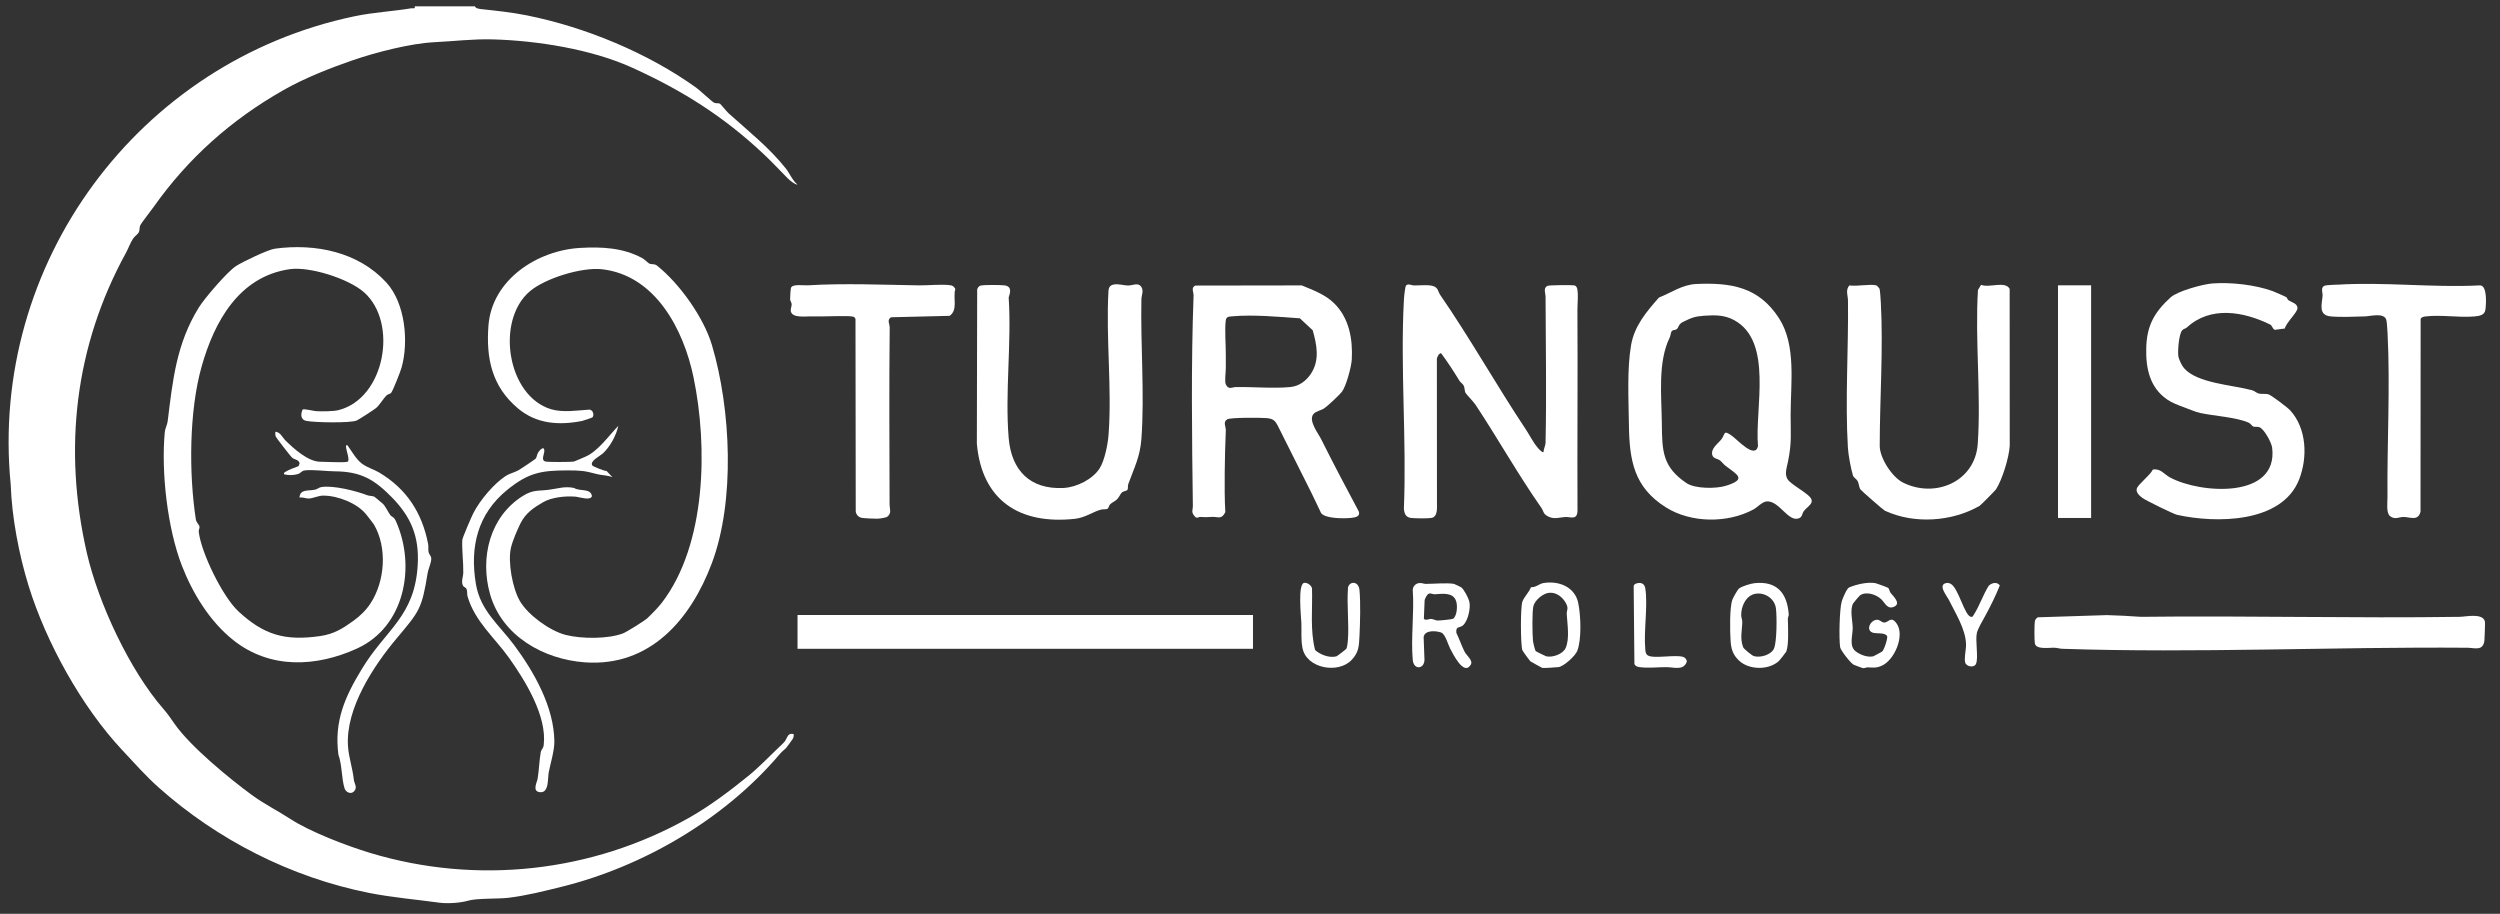
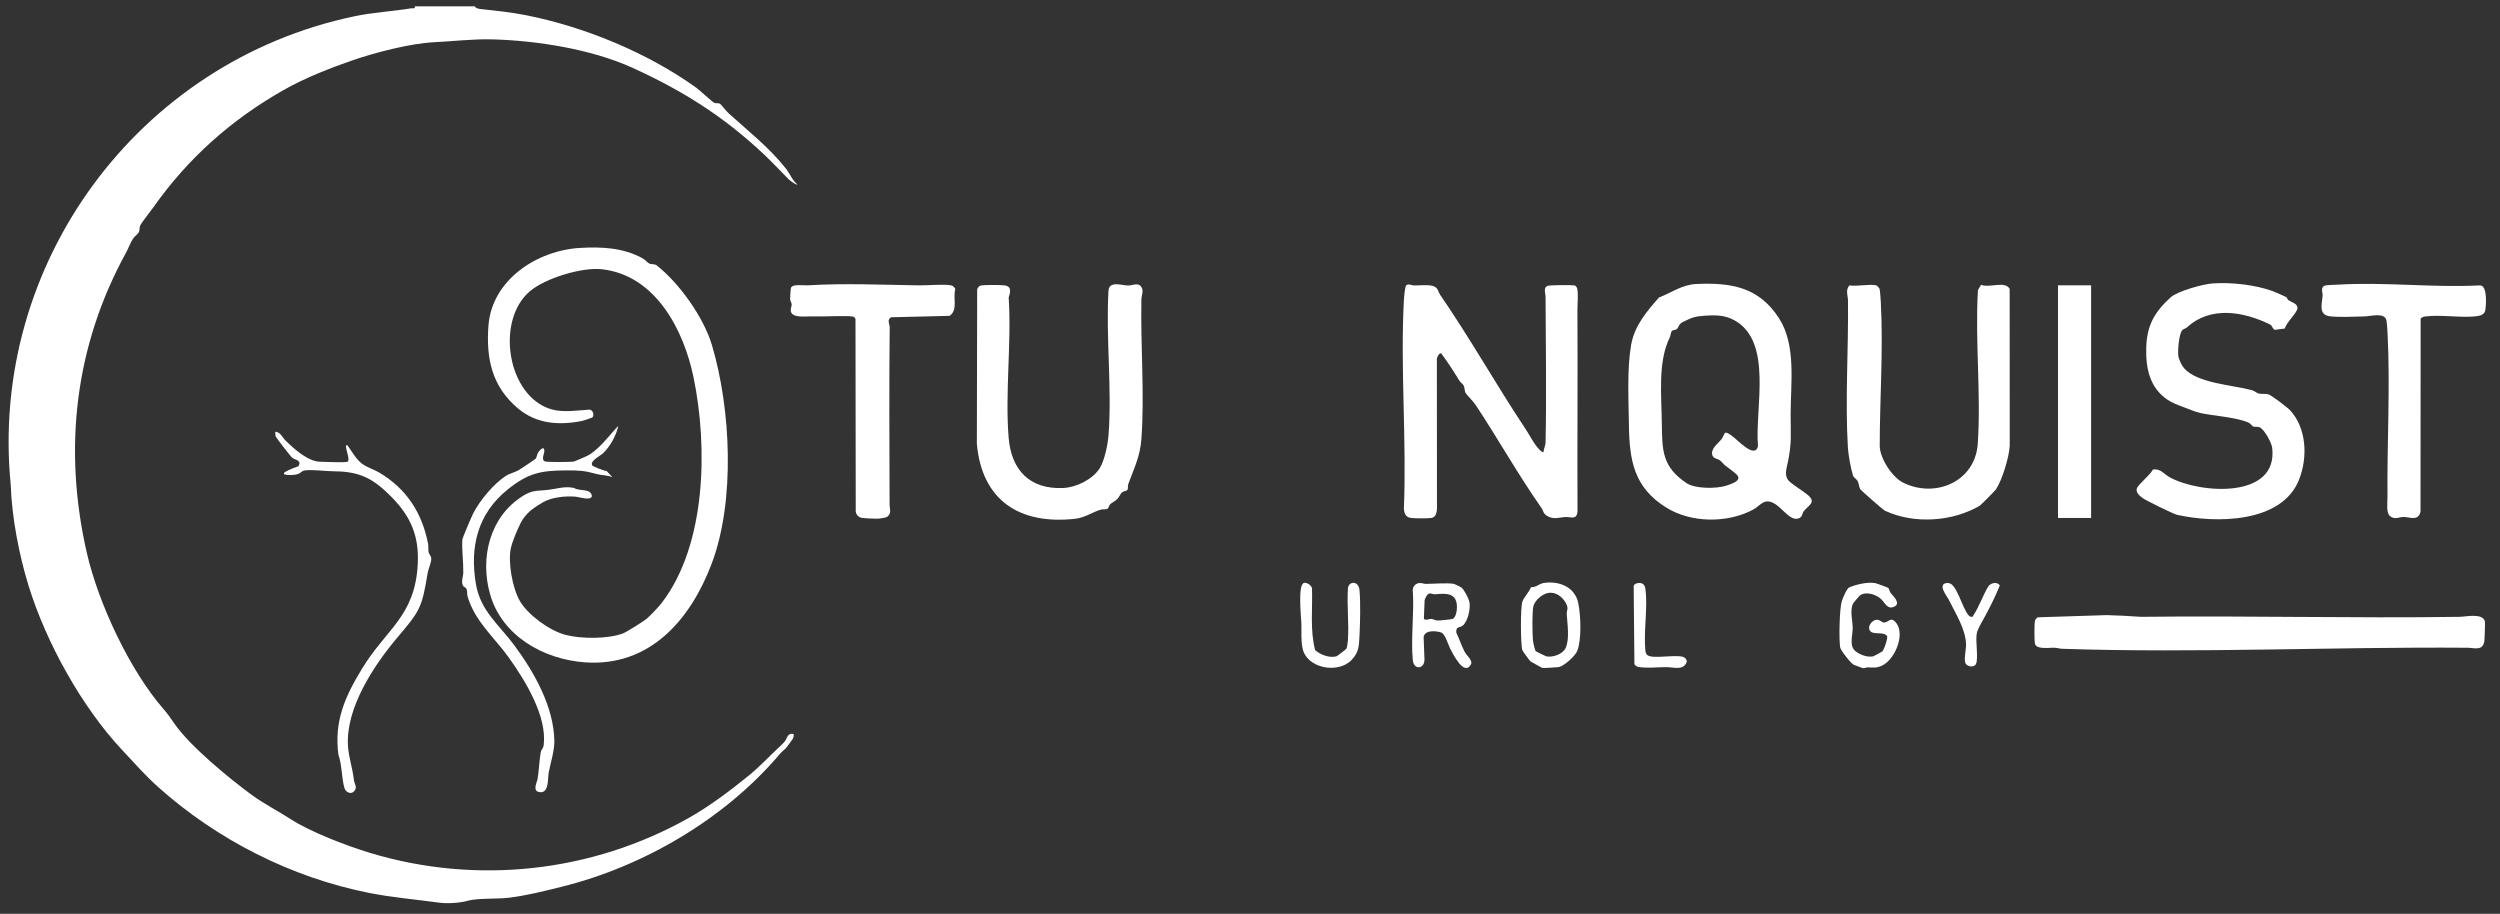
<svg xmlns="http://www.w3.org/2000/svg" width="290" height="106" viewBox="0 0 290 106" fill="none">
  <rect x="0" y="0" width="290" height="106" fill="#333333" stroke="none" />
  <g clip-path="url(#clip0_3506_2560)">
-     <path d="M145.347 71.341H92.514V75.26H145.347V71.341Z" fill="white" />
    <path d="M244.331 71.35C245.68 71.392 247.006 71.449 248.341 71.552C260.667 71.402 273.008 71.735 285.329 71.552C286.046 71.542 288.004 71.073 288.253 72.105C288.281 72.213 288.215 74.079 288.192 74.304C288.042 75.57 287.016 75.143 286.229 75.138C270.675 75.016 254.76 75.781 239.238 75.26C238.92 75.251 238.653 75.152 238.348 75.138C237.749 75.106 236.188 75.396 236.043 74.637C235.978 74.299 235.982 72.396 236.043 72.058C236.081 71.852 236.221 71.725 236.38 71.608L244.331 71.355V71.35Z" fill="white" />
    <path d="M164.644 67.632C164.92 67.6 165.136 67.731 165.398 67.731C166.279 67.731 167.881 67.585 168.659 67.731C168.725 67.745 169.432 68.082 169.498 68.129C169.821 68.354 170.341 69.376 170.439 69.77C170.627 70.516 170.28 72.077 169.68 72.564C169.31 72.865 168.856 72.597 168.936 73.404C169.268 74.084 169.559 74.946 169.891 75.598C170.121 76.048 170.894 76.615 170.617 77.093C169.812 78.467 168.556 75.865 168.223 75.246C167.989 74.81 167.657 73.54 167.174 73.371C166.579 73.169 165.305 73.047 165.141 73.877L165.239 76.554C165.202 77.637 163.988 77.736 163.88 76.554C163.646 73.985 164.068 71.059 163.88 68.453C163.89 68.012 164.213 67.679 164.644 67.632ZM165.759 68.865C165.515 68.936 165.347 69.381 165.258 69.606L165.169 71.777C165.347 72.03 165.792 71.772 166.05 71.796C166.279 71.819 166.523 71.978 166.762 71.983C167.001 71.988 168.458 71.847 168.556 71.777C169.034 71.43 169.09 70.244 168.907 69.719C168.542 68.654 167.272 68.889 166.41 68.936C166.214 68.945 166.017 68.79 165.759 68.861V68.865Z" fill="white" />
    <path d="M219.041 68.204C219.144 68.303 219.191 68.617 219.313 68.776C219.585 69.137 220.55 69.977 219.744 70.366C218.938 70.755 218.662 69.93 218.231 69.517C217.65 68.959 216.455 68.556 215.748 69.072C215.682 69.118 215.017 69.901 214.975 69.981C214.553 70.727 214.905 72.021 214.914 72.832C214.923 73.694 214.464 74.927 215.242 75.541C215.762 75.954 216.638 76.287 217.303 76.132C217.359 76.118 218.245 75.635 218.325 75.579C218.549 75.424 219.013 73.994 218.905 73.793C218.657 73.319 217.626 73.554 217.186 73.371C216.347 73.019 217.092 71.767 217.861 71.903C218.09 71.946 218.315 72.213 218.563 72.213C219.088 72.213 219.351 71.392 220.016 72.339C220.986 73.727 219.758 76.578 218.282 77.225C217.622 77.515 217.289 77.436 216.652 77.412C216.483 77.407 216.301 77.529 216.099 77.506C216.043 77.501 215.12 77.15 215.026 77.107C214.698 76.953 213.513 75.448 213.457 75.082C213.307 74.14 213.377 70.661 213.64 69.77C213.738 69.428 214.225 68.26 214.492 68.148C215.317 67.796 216.619 67.482 217.528 67.642C217.683 67.67 218.985 68.148 219.046 68.204H219.041Z" fill="white" />
    <path d="M179.027 67.637C180.798 67.332 182.686 68.068 183.075 69.944C183.37 71.374 183.487 74.159 182.962 75.504C182.733 76.085 181.426 77.286 180.793 77.384C180.606 77.412 179.004 77.511 178.915 77.483C178.84 77.459 177.598 76.77 177.537 76.718C177.434 76.634 176.628 75.532 176.591 75.415C176.38 74.712 176.366 70.478 176.591 69.808C176.769 69.269 177.383 68.687 177.593 68.115C178.17 68.157 178.521 67.726 179.027 67.637ZM179.702 68.762C178.99 68.828 178.053 69.611 177.874 70.309C177.711 70.947 177.753 73.558 177.823 74.304C177.846 74.529 178.038 75.42 178.156 75.541C178.202 75.588 179.294 76.118 179.36 76.132C180.1 76.301 181.295 75.879 181.613 75.171C182.1 74.093 181.81 72.414 181.744 71.266C181.716 70.727 182.011 70.619 181.627 69.934C181.243 69.25 180.531 68.687 179.702 68.762Z" fill="white" />
-     <path d="M203.534 67.646C206.144 67.374 207.315 68.818 207.493 71.266C207.507 71.43 207.385 71.617 207.39 71.814C207.413 72.715 207.521 74.787 207.207 75.588C207.184 75.654 206.458 76.573 206.369 76.657C205.197 77.769 202.864 77.736 201.702 76.606C200.99 75.912 200.812 75.27 200.747 74.304C200.676 73.23 200.62 70.473 200.957 69.559C201.037 69.344 201.562 68.397 201.702 68.284C202.044 68.007 203.089 67.693 203.539 67.646H203.534ZM203.642 68.875C202.532 69.058 201.951 70.361 201.979 71.378C201.988 71.65 202.11 71.903 202.105 72.161C202.086 73.165 201.81 74.027 202.208 75.082C202.288 75.288 203.234 76.038 203.436 76.104C204.19 76.343 205.497 75.954 205.797 75.195C206.12 74.383 206.125 71.538 206.012 70.6C205.877 69.456 204.752 68.692 203.637 68.875H203.642Z" fill="white" />
    <path d="M151.254 67.623C151.582 67.515 152.126 67.9 152.191 68.237C152.271 70.638 151.952 73.066 152.552 75.406C153.133 75.945 154.258 76.367 155.035 76.132C155.105 76.114 156.146 75.317 156.178 75.255C156.272 75.077 156.338 74.538 156.352 74.308C156.506 72.321 156.211 70.155 156.37 68.148C156.544 67.393 157.603 67.374 157.701 68.457C157.837 69.915 157.776 72.255 157.701 73.751C157.64 74.941 157.635 75.654 156.792 76.549C155.251 78.195 151.559 77.558 151.09 75.176C150.889 74.149 150.997 73.235 150.959 72.283C150.931 71.561 150.533 67.862 151.245 67.628L151.254 67.623Z" fill="white" />
    <path d="M225.783 67.632C225.97 67.6 226.064 67.623 226.233 67.698C227.193 68.115 227.887 71.552 228.678 71.556C228.87 71.556 228.856 71.467 228.931 71.355C229.615 70.309 230.023 69.015 230.693 67.946C231.063 67.595 231.653 67.463 231.981 67.909C231.489 69.128 230.871 70.38 230.234 71.538C229.985 71.988 229.428 72.935 229.315 73.427C229.114 74.318 229.531 76.338 229.208 77.028C228.992 77.492 228.102 77.337 227.966 76.864C227.816 76.334 228.074 75.377 228.06 74.745C228.022 72.986 226.828 71.13 226.055 69.559C225.853 69.147 224.729 67.82 225.778 67.632H225.783Z" fill="white" />
    <path d="M190.046 67.632C190.486 67.576 190.782 67.796 190.852 68.237C191.175 70.291 190.655 73.155 190.852 75.317C190.88 75.598 190.885 75.86 191.152 76.029C191.803 76.442 194.352 75.907 195.251 76.203C195.467 76.273 195.691 76.521 195.668 76.756C195.274 77.834 194.211 77.384 193.269 77.389C192.281 77.389 191.241 77.515 190.238 77.393C189.957 77.361 189.727 77.3 189.592 77.028L189.507 68.003C189.517 67.759 189.831 67.656 190.046 67.632Z" fill="white" />
    <path d="M179.055 52.437C179.05 52.076 179.275 51.711 179.285 51.364C179.406 45.761 179.303 40.032 179.285 34.392C179.285 34.031 178.985 33.407 179.505 33.159C179.688 33.07 182.292 33.046 182.597 33.103C182.864 33.154 182.944 33.365 182.981 33.618C183.089 34.326 182.981 35.259 182.981 35.967C183.028 43.727 182.953 51.486 182.99 59.245C182.958 60.384 182.18 59.939 181.58 59.972C180.835 60.014 180.292 60.29 179.533 59.883C178.971 59.578 179.069 59.296 178.807 58.921C176.099 55.053 173.799 50.947 171.184 46.985C170.899 46.553 170.13 45.789 170.004 45.578C169.877 45.367 169.933 44.997 169.765 44.692C169.662 44.505 169.413 44.369 169.287 44.158C168.622 43.065 167.938 42.015 167.174 40.979C166.935 40.928 166.649 41.481 166.677 41.701C166.673 47.238 166.691 52.836 166.687 58.335C166.687 58.889 166.799 59.939 166.059 60.079C165.661 60.154 164.138 60.136 163.698 60.084C163.065 60.009 162.906 59.592 162.85 59.02C163.182 51.059 162.428 42.765 162.85 34.842C162.868 34.514 162.972 33.22 163.126 33.093C163.393 32.878 163.712 33.103 164.03 33.112C164.658 33.121 165.886 32.981 166.382 33.234C166.846 33.468 166.823 33.853 167.029 34.158C170.519 39.216 173.583 44.683 176.998 49.817C177.453 50.501 177.832 51.298 178.371 51.931C178.455 52.034 178.919 52.559 179.041 52.437H179.055Z" fill="white" />
    <path d="M196.76 32.943C200.84 32.76 204.017 33.304 206.35 36.891C208.392 40.032 207.713 44.467 207.713 48.115C207.713 50.314 207.858 51.336 207.409 53.535C207.235 54.392 206.893 55.241 207.601 55.869C208.214 56.418 209.203 56.966 209.793 57.496C210.693 58.312 209.723 58.659 209.24 59.296C209.015 59.592 209.104 59.986 208.622 60.14C207.404 60.529 206.397 58.096 204.963 58.162C204.429 58.185 203.867 58.842 203.412 59.09C200.39 60.726 196.141 60.675 193.255 58.86C189.535 56.526 189.006 53.417 188.954 49.235C188.917 46.366 188.725 42.826 189.203 40.046C189.587 37.819 190.964 36.183 192.44 34.514C193.878 33.951 195.148 33.014 196.76 32.943ZM197.692 36.624C196.558 36.703 196.207 36.867 195.251 37.332C194.679 37.608 194.75 37.955 194.515 38.166C194.356 38.311 194.099 38.246 193.949 38.386C193.799 38.527 193.799 38.93 193.691 39.141C192.285 41.996 192.74 45.911 192.773 49.127C192.805 52.344 192.848 54.158 195.63 56.038C196.633 56.713 199.079 56.704 200.217 56.347C202.742 55.56 201.435 55.03 200.133 54.008C199.903 53.83 199.739 53.572 199.505 53.398C199.243 53.202 198.746 53.202 198.634 52.808C198.409 52.039 199.28 51.476 199.674 50.97C200.151 50.356 199.866 49.807 200.896 50.548C201.566 51.031 203.59 53.291 203.928 51.743C203.534 47.458 205.727 39.605 201.159 37.135C200.034 36.525 198.943 36.539 197.687 36.624H197.692Z" fill="white" />
-     <path d="M138.671 33.126L151.006 33.107C152.337 33.661 153.714 34.153 154.768 35.189C156.492 36.886 156.937 39.315 156.806 41.706C156.759 42.545 156.169 44.753 155.682 45.414C155.396 45.803 154.028 47.083 153.597 47.374C153.25 47.608 152.627 47.693 152.351 48.04C151.746 48.799 152.922 50.276 153.264 50.965C154.67 53.778 156.132 56.549 157.617 59.325C157.827 59.925 157.214 60.023 156.741 60.075C155.93 60.159 153.77 60.187 153.25 59.522C152.871 58.743 152.51 57.941 152.121 57.163C150.833 54.575 149.554 52.058 148.256 49.451C147.895 48.724 147.647 48.56 146.851 48.495C146.176 48.443 142.798 48.419 142.376 48.635C141.824 48.921 142.208 49.498 142.194 49.901C142.128 51.547 142.077 53.216 142.067 54.843C142.058 56.361 142.048 57.89 142.137 59.4C141.711 60.3 141.29 59.939 140.666 59.958C140.109 59.976 139.912 60.009 139.308 59.967C138.961 59.943 138.867 60.243 138.539 59.84C138.146 59.362 138.38 59.165 138.371 58.668C138.268 50.647 138.155 42.264 138.455 34.275C138.469 33.9 138.113 33.351 138.671 33.117V33.126ZM152.271 38.307L150.786 36.924C148.312 36.75 145.384 36.474 142.915 36.694C142.512 36.731 142.236 36.731 142.184 37.2C142.053 38.335 142.198 39.948 142.194 41.143C142.194 41.668 142.194 42.179 142.194 42.709C142.194 43.239 142.03 44.275 142.203 44.608C142.536 45.25 142.878 44.908 143.365 44.899C145.361 44.866 147.727 45.086 149.662 44.899C150.678 44.8 151.498 44.209 152.06 43.365C153.114 41.781 152.754 40.004 152.271 38.302V38.307Z" fill="white" />
    <path d="M129.118 33.018C129.727 32.878 130.308 33.121 130.894 33.117C131.39 33.112 131.994 32.765 132.351 33.22C132.725 33.703 132.411 34.233 132.402 34.73C132.294 39.976 132.782 45.766 132.402 50.918C132.247 53.009 131.554 54.294 130.884 56.141C130.805 56.357 130.879 56.671 130.781 56.826C130.701 56.948 130.341 56.966 130.163 57.107C129.985 57.248 129.816 57.67 129.6 57.895C129.343 58.162 128.982 58.284 128.762 58.514C128.64 58.64 128.607 58.935 128.476 59.015C128.303 59.118 127.937 59.048 127.684 59.123C126.775 59.371 125.885 60.051 124.695 60.182C118.286 60.881 113.901 58.068 113.315 51.472L113.353 33.553C113.451 33.328 113.559 33.159 113.812 33.112C114.206 33.037 116.08 33.046 116.515 33.103C117.387 33.22 117.213 33.89 117.007 34.509C117.354 39.784 116.567 45.606 117.007 50.815C117.321 54.556 119.481 56.802 123.365 56.605C124.869 56.53 126.766 55.602 127.577 54.299C128.139 53.389 128.504 51.561 128.589 50.478C129.005 45.091 128.27 39.169 128.584 33.726C128.598 33.375 128.767 33.103 129.118 33.023V33.018Z" fill="white" />
    <path d="M217.664 33.107C217.725 33.121 218.006 33.431 218.034 33.525C218.09 33.717 218.156 34.767 218.175 35.072C218.47 40.571 218.053 46.216 218.048 51.711C218.048 53.131 219.477 55.349 220.756 55.982C224.49 57.843 229.114 55.874 229.419 51.49C229.817 45.7 229.091 39.474 229.442 33.642L229.803 33.042C230.791 33.431 232.581 32.545 233.12 33.506L233.129 51.715C233.045 53.075 232.276 55.607 231.541 56.755C231.442 56.905 229.765 58.603 229.639 58.673C226.434 60.529 222.016 60.82 218.634 59.236C218.465 59.156 215.954 56.962 215.813 56.774C215.64 56.54 215.649 56.085 215.467 55.776C215.336 55.55 215.012 55.382 214.947 55.171C214.708 54.407 214.403 52.742 214.356 51.94C214.024 46.436 214.436 40.421 214.366 34.847C214.356 34.284 214.052 33.642 214.53 33.107C215.354 33.253 216.961 32.91 217.678 33.107H217.664Z" fill="white" />
    <path d="M265.23 34.486C265.305 34.547 265.338 34.744 265.488 34.842C265.844 35.081 266.5 35.194 266.509 35.742C266.514 36.239 265.179 37.435 265.043 38.105L263.886 38.26C263.628 38.19 263.563 37.758 263.356 37.655C260.264 36.131 256.413 35.456 253.682 37.983C253.532 38.124 253.27 38.143 253.124 38.325C252.75 38.785 252.614 40.656 252.679 41.251C252.726 41.668 253.078 42.395 253.354 42.714C254.872 44.467 259.018 44.659 261.253 45.269C261.543 45.349 261.745 45.602 262.092 45.667C262.438 45.733 262.794 45.644 263.136 45.742C263.478 45.841 265.371 47.28 265.661 47.599C267.587 49.709 267.699 53.052 266.702 55.611C264.71 60.722 257.004 60.717 252.534 59.718C252.122 59.625 248.927 58.059 248.529 57.768C248.201 57.524 247.732 57.116 247.868 56.676C248.023 56.169 249.456 55.1 249.723 54.477C250.599 54.294 251.049 55.021 251.705 55.377C255.233 57.29 264.294 57.909 263.572 51.94C263.497 51.326 262.654 49.798 262.12 49.568C261.876 49.465 261.637 49.549 261.412 49.488C261.225 49.432 261.08 49.137 260.855 49.034C259.449 48.396 256.802 48.251 255.237 47.908C254.596 47.768 253.869 47.43 253.242 47.205C252.614 46.98 251.958 46.727 251.4 46.347C249.377 44.969 248.899 42.733 248.964 40.346C249.035 37.749 249.911 36.216 251.78 34.505C252.586 33.768 255.533 32.957 256.671 32.878C258.821 32.723 261.618 33.037 263.642 33.773C263.839 33.843 265.17 34.429 265.235 34.486H265.23Z" fill="white" />
    <path d="M102.934 59.934C102.779 60.061 102.015 60.164 101.786 60.169C101.42 60.178 100.343 60.126 99.996 60.075C99.607 60.014 99.326 59.733 99.265 59.343L99.237 37.003C99.209 36.905 99.129 36.802 99.036 36.755C98.684 36.581 96.023 36.713 95.377 36.703C94.922 36.699 94.477 36.703 94.032 36.699C93.433 36.694 91.966 36.896 91.751 36.169C91.652 35.827 91.849 35.583 91.835 35.301C91.826 35.095 91.652 34.889 91.652 34.715C91.652 34.486 91.704 33.567 91.751 33.403C91.896 32.906 93.212 33.126 93.695 33.098C97.935 32.84 102.381 33.037 106.616 33.103C107.637 33.117 109.432 32.934 110.326 33.103C110.556 33.145 110.715 33.323 110.818 33.52C110.509 34.57 111.16 35.925 110.158 36.638L103.355 36.802C102.849 37.144 103.21 37.557 103.205 37.988C103.13 44.814 103.177 51.706 103.191 58.56C103.191 59.02 103.463 59.507 102.938 59.929L102.934 59.934Z" fill="white" />
    <path d="M271.087 33.028C276.531 32.676 282.218 33.393 287.695 33.103C288.543 33.126 288.398 35.358 288.299 35.967C288.201 36.577 287.559 36.661 287.016 36.708C285.207 36.863 283.202 36.492 281.389 36.703C281.178 36.727 280.869 36.778 280.794 37.003L280.78 59.357C280.513 60.478 279.571 59.976 278.812 59.967C278.274 59.962 277.81 60.333 277.233 59.859C276.779 59.489 276.952 58.274 276.948 57.66C276.891 51.472 277.276 44.824 276.957 38.663C276.938 38.34 276.882 37.346 276.816 37.116C276.559 36.22 274.966 36.689 274.315 36.703C273.125 36.731 271.518 36.811 270.37 36.703C268.871 36.567 269.353 35.283 269.424 34.275C269.447 33.951 269.124 33.3 269.723 33.121C269.934 33.06 270.763 33.042 271.082 33.018L271.087 33.028Z" fill="white" />
    <path d="M242.569 33.098H238.728V60.084H242.569V33.098Z" fill="white" />
    <path d="M55.081 0.734C55.189 0.983 55.592 1.034 55.826 1.058C57.592 1.25 59.316 1.424 61.069 1.775C67.885 3.135 75.161 6.145 80.769 10.177C81.181 10.472 82.596 11.813 82.849 11.921C83.069 12.019 83.336 11.93 83.524 12.033C83.589 12.071 84.316 12.962 84.536 13.159C86.817 15.212 89.286 17.172 91.17 19.563C91.619 20.135 91.905 20.913 92.514 21.419C92.196 21.41 91.61 20.922 91.385 20.697C90.495 19.797 89.596 18.827 88.644 17.931C83.936 13.487 79.129 10.482 73.329 7.847C68.597 5.699 62.268 4.71 57.166 4.569C54.87 4.504 52.669 4.785 50.424 4.893C47.623 5.024 43.552 6.084 40.933 6.984C38.314 7.884 35.32 9.061 32.846 10.472C26.784 13.927 21.832 18.339 17.826 23.998C17.573 24.359 16.365 25.906 16.262 26.145C16.159 26.384 16.224 26.642 16.121 26.9C16.018 27.158 15.615 27.402 15.437 27.678C15.1 28.194 14.894 28.813 14.613 29.324C8.672 40.154 7.309 52.076 10.073 64.135C11.408 69.962 15.043 77.745 18.951 82.232C19.508 82.874 19.775 83.291 20.248 83.966C22.099 86.611 26.625 90.324 29.201 92.209C30.654 93.273 32.247 94.065 33.704 95.012C35.99 96.508 40.309 98.144 42.928 98.936C55.287 102.673 68.654 101.201 79.855 94.904C82.329 93.517 84.672 91.73 86.78 90.028C88.073 88.983 89.235 87.741 90.439 86.606C90.612 86.442 90.86 86.226 91.001 86.048C91.366 85.589 91.32 84.989 92.064 85.148C92.083 85.34 92.06 85.504 91.98 85.682C91.952 85.743 91.221 86.737 91.174 86.784C90.865 87.089 90.795 87.075 90.429 87.501C84.058 95.007 74.627 100.526 65.112 102.875C63.125 103.367 61.022 103.901 58.96 104.145C57.681 104.295 55.344 104.169 54.266 104.487C53.451 104.731 51.924 104.844 50.977 104.712C48.288 104.342 45.477 104.108 42.788 103.573C33.751 101.773 25.215 97.417 18.384 91.332C16.913 90.019 15.531 88.458 14.116 86.944C9.478 81.974 5.355 74.548 3.317 67.956C2.197 64.327 1.373 60.014 1.242 56.207C-1.279 30.576 16.065 7.129 41.12 1.888C43.364 1.419 45.533 1.325 47.726 0.959C47.937 0.927 48.176 1.086 48.11 0.734H55.077H55.081Z" fill="white" />
    <path d="M67.314 28.757C69.811 28.616 72.256 28.733 74.496 29.938C74.786 30.093 75.166 30.505 75.32 30.576C75.606 30.702 75.906 30.566 76.21 30.81C78.834 32.896 81.636 36.83 82.591 40.051C84.789 47.463 85.295 58.11 82.563 65.363C80.123 71.842 75.409 77.375 67.843 76.831C63.041 76.484 58.23 73.765 56.852 68.94C55.639 64.693 56.824 59.906 60.666 57.52C61.842 56.788 62.385 56.976 63.669 56.812C64.686 56.685 65.515 56.371 66.597 56.605C67.262 57.041 68.504 56.591 68.663 57.538C68.555 58.134 67.145 57.637 66.719 57.609C65.562 57.52 63.992 57.679 62.985 58.265C61.874 58.907 60.966 59.531 60.375 60.712C60.01 61.448 59.457 62.728 59.27 63.539C58.89 65.171 59.448 68.27 60.319 69.742C61.284 71.369 63.777 73.179 65.627 73.652C67.478 74.126 70.514 74.126 72.247 73.483C72.664 73.329 74.772 72.011 75.086 71.716C75.545 71.289 76.379 70.436 76.773 69.92C81.95 63.164 82.114 51.786 80.45 43.769C79.307 38.255 76.047 31.94 69.83 31.232C67.506 30.97 63.242 32.268 61.448 33.801C57.475 37.196 58.825 45.944 63.931 47.472C65.294 47.88 66.976 47.608 68.373 47.515C68.785 47.557 68.944 48.096 68.743 48.401C68.705 48.457 67.637 48.809 67.496 48.837C64.803 49.357 62.226 49.174 60.09 47.379C57.077 44.847 56.37 41.617 56.66 37.772C57.063 32.432 62.343 29.033 67.314 28.757Z" fill="white" />
-     <path d="M35.09 47.51C35.278 47.393 36.379 47.679 36.707 47.697C37.335 47.73 38.67 47.726 39.26 47.576C44.662 46.221 46.222 37.416 42.216 33.895C40.427 32.32 35.924 30.885 33.587 31.227C27.73 32.085 24.863 37.294 23.392 42.503C21.921 47.712 21.907 54.978 22.717 60.248C22.774 60.614 23.102 60.872 23.139 61.069C23.177 61.266 23.027 61.472 23.055 61.702C23.355 64.177 25.838 69.236 27.665 70.928C30.593 73.638 33.038 74.379 37.142 73.783C38.726 73.554 39.752 72.916 40.993 72.016C41.748 71.472 42.46 70.797 42.994 69.972C44.657 67.403 44.948 63.53 43.373 60.839C43.317 60.74 42.638 59.873 42.497 59.695C41.448 58.364 39.162 57.487 37.498 57.491C36.918 57.491 36.323 57.815 35.798 57.829C35.479 57.838 35.1 57.642 34.744 57.726C34.795 56.69 35.77 56.98 36.566 56.798C36.819 56.737 37.007 56.544 37.278 56.498C38.67 56.277 41.312 56.948 42.61 57.449C42.849 57.543 43.214 57.51 43.425 57.618C43.486 57.646 44.32 58.359 44.423 58.448C44.713 58.715 45.079 59.526 45.304 59.789C45.491 60.004 45.683 59.901 45.95 60.511C48.269 65.766 46.929 72.719 41.406 75.232C36.697 77.375 31.333 77.661 27.046 74.243C24.32 72.067 22.338 68.819 21.087 65.588C19.429 61.289 18.679 54.782 19.115 50.131C19.162 49.648 19.396 49.301 19.447 48.888C20.042 44.064 20.464 39.863 23.073 35.653C23.739 34.58 26.381 31.504 27.384 30.857C28.129 30.379 31.08 28.953 31.891 28.846C36.571 28.213 41.556 29.216 44.812 32.765C47.009 35.161 47.426 39.62 46.583 42.639C46.461 43.075 45.59 45.311 45.365 45.578C45.257 45.71 44.999 45.714 44.854 45.855C44.451 46.244 44.053 46.966 43.631 47.327C43.43 47.501 41.593 48.687 41.373 48.781C40.623 49.095 36.407 49.015 35.503 48.818C34.842 48.677 34.88 48.012 35.1 47.51H35.09Z" fill="white" />
    <path d="M68.701 53.994C68.761 54.097 70.115 54.66 70.364 54.632L71.043 55.358C70.439 55.105 69.834 55.157 69.221 54.988C67.792 54.603 67.323 54.566 65.81 54.566C62.718 54.566 61.251 54.871 58.848 56.816C55.414 59.601 54.472 63.431 55.208 67.764C55.733 70.858 57.906 72.494 59.626 74.81C61.95 77.937 64.254 81.988 64.306 85.982C64.32 87.066 63.856 88.542 63.65 89.606C63.514 90.31 63.72 92.077 62.563 91.885C61.725 91.744 62.296 90.746 62.362 90.343C62.526 89.372 62.563 88.144 62.732 87.225C62.783 86.958 63.018 86.831 63.069 86.437C63.481 83.071 60.909 78.927 59.04 76.301C57.396 73.99 55.086 72.091 54.238 69.189C54.163 68.926 54.219 68.64 54.14 68.387C54.051 68.115 53.807 68.106 53.732 67.979C53.446 67.501 53.732 66.92 53.741 66.432C53.765 65.251 53.559 63.68 53.629 62.62C53.643 62.381 54.721 59.878 54.913 59.512C55.704 57.993 57.269 56.122 58.689 55.194C59.063 54.95 59.668 54.805 60.094 54.575C60.371 54.425 62.01 53.328 62.146 53.197C62.249 53.099 62.296 52.7 62.413 52.508C62.563 52.259 63.125 51.636 63.144 52.283C63.158 52.662 62.713 53.37 63.261 53.535C63.538 53.614 66.264 53.609 66.588 53.535C66.677 53.516 67.628 53.094 67.853 53C69.328 52.405 70.65 50.506 71.722 49.399C71.493 50.496 70.795 51.767 69.984 52.55C69.624 52.901 68.382 53.469 68.705 53.989L68.701 53.994Z" fill="white" />
    <path d="M40.305 53.563C40.633 53.464 40.174 52.273 40.15 51.922C40.141 51.753 40.057 51.612 40.305 51.654C40.797 52.344 41.317 53.281 41.992 53.788C42.568 54.224 43.373 54.449 43.997 54.819C47.14 56.699 48.953 59.447 49.661 63.094C49.722 63.417 49.651 63.741 49.717 64.05C49.769 64.29 50.008 64.496 50.026 64.754C50.059 65.237 49.684 65.987 49.609 66.46C48.935 70.628 48.672 70.886 46.039 74.018C43.331 77.234 40.075 82.18 40.366 86.55C40.455 87.891 40.9 89.081 41.05 90.474C41.097 90.915 41.495 91.299 41.092 91.772C40.727 92.199 40.117 91.913 39.968 91.444C39.621 90.366 39.682 88.688 39.255 87.548C38.745 83.634 40.024 80.816 41.977 77.595C44.788 72.954 48.152 71.51 48.461 65.424C48.625 62.222 47.67 59.958 45.482 57.717C43.43 55.621 41.87 54.693 38.834 54.674C37.873 54.669 36.234 54.449 35.358 54.566C34.969 54.617 34.898 54.885 34.552 54.992C34.06 55.143 33.446 55.147 32.95 55.021C32.907 54.819 33.006 54.8 33.146 54.711C33.535 54.467 34.2 54.238 34.636 54.069L34.753 53.736C34.655 53.286 34.168 53.361 33.849 53.056C33.68 52.892 32.041 50.787 31.989 50.647C31.928 50.464 31.928 50.271 31.938 50.079C32.537 50.126 32.753 50.74 33.113 51.096C34.079 52.039 35.732 53.563 37.166 53.563C37.803 53.563 39.883 53.689 40.314 53.563H40.305Z" fill="white" />
  </g>
  <defs>
    <clipPath id="clip0_3506_2560">
      <rect width="290" height="105" fill="white" transform="translate(0 0.5)" />
    </clipPath>
  </defs>
</svg>